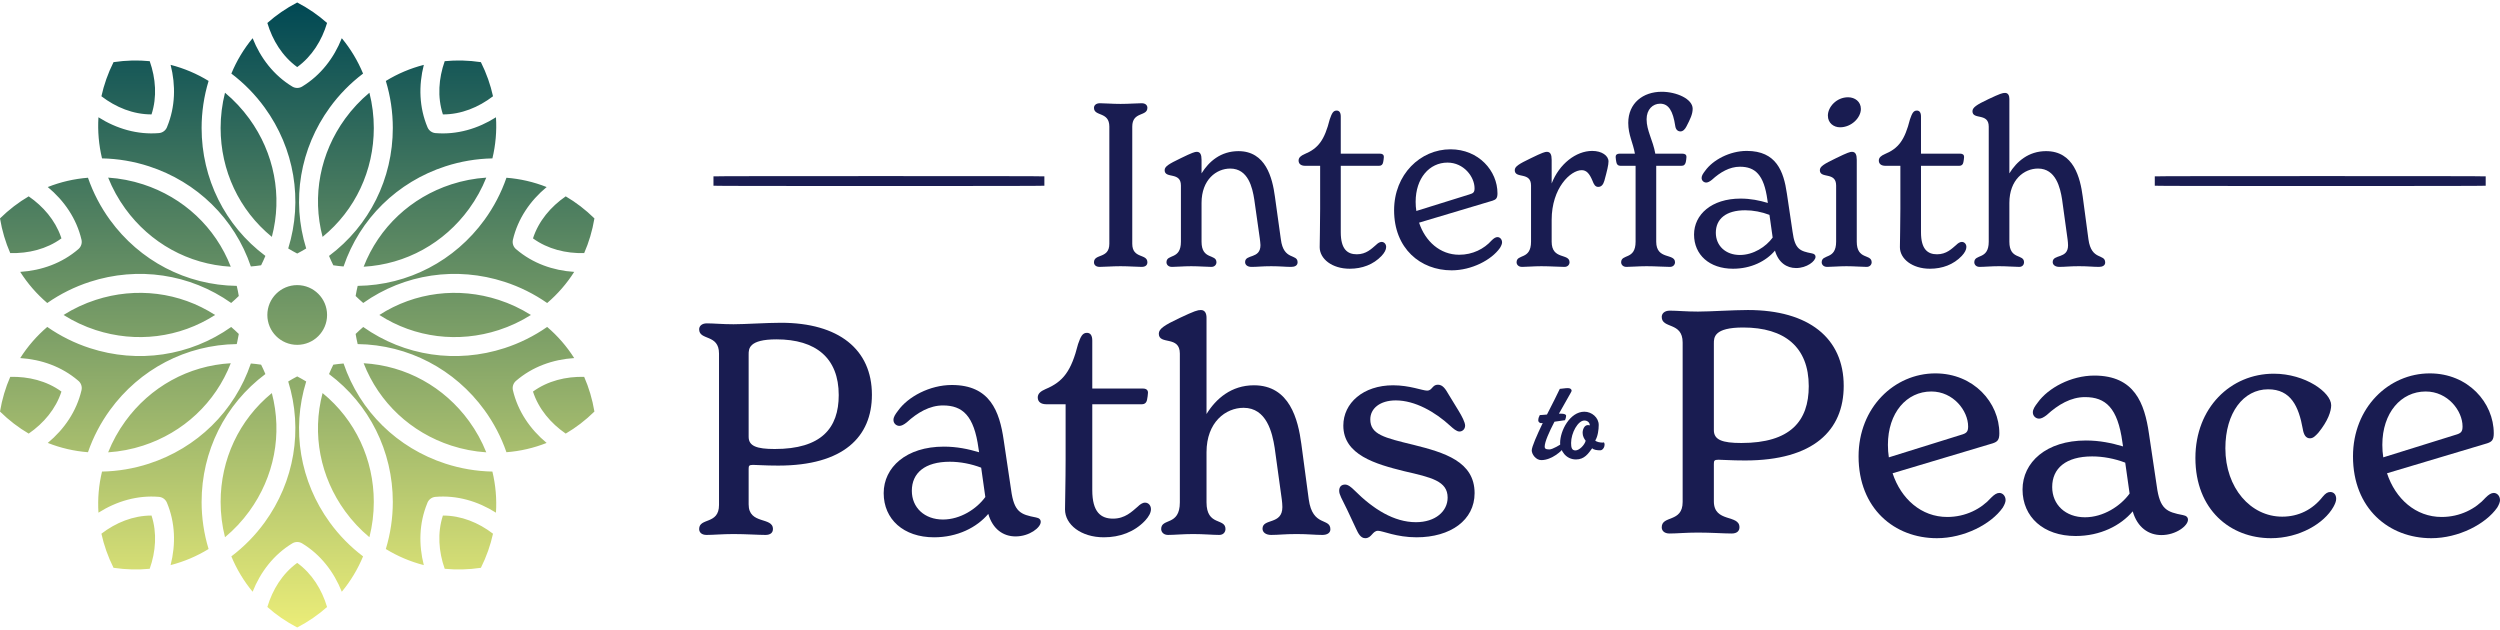
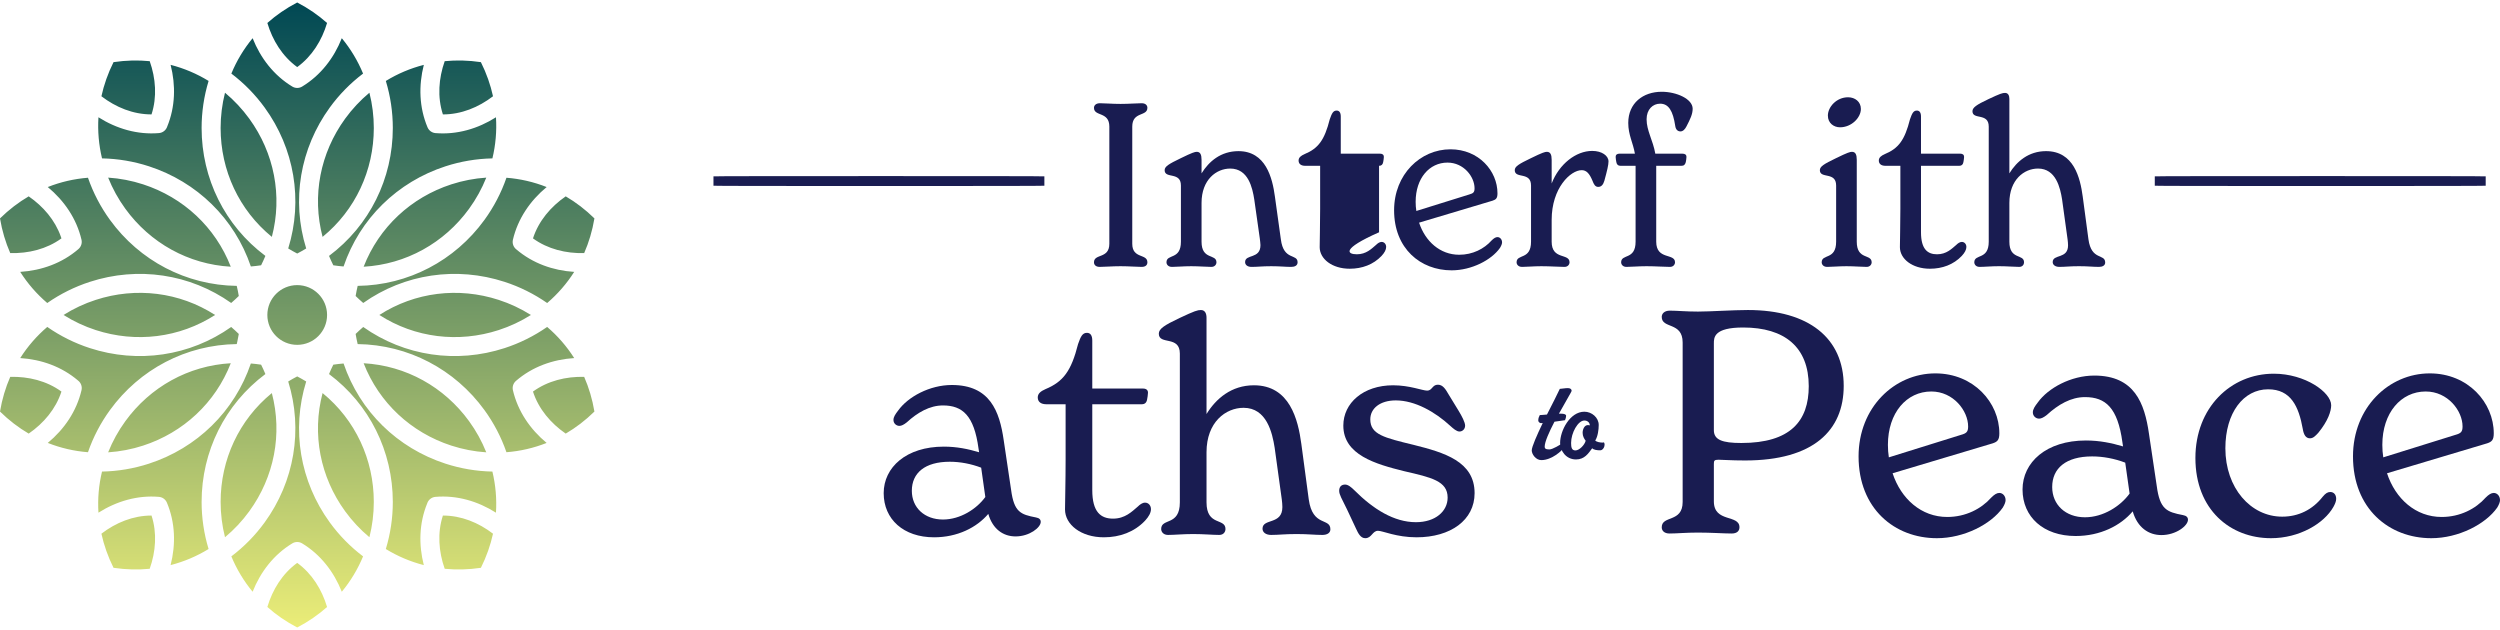
<svg xmlns="http://www.w3.org/2000/svg" width="504" height="127" viewBox="0 0 504 127" fill="none">
  <path d="M59.918 113.478C62.907 115.647 64.891 118.862 65.936 122.369C64.177 123.934 62.172 125.328 59.918 126.5C57.664 125.326 55.659 123.933 53.899 122.369C54.945 118.861 56.928 115.647 59.918 113.478ZM59.917 75.886C60.539 76.21 61.143 76.55 61.728 76.907C58.708 86.644 60.497 97.084 66.481 105.319C68.36 107.906 70.622 110.22 73.195 112.165C72.132 114.742 70.685 117.147 68.906 119.295C67.314 115.281 64.629 111.797 60.905 109.543C60.262 109.156 59.484 109.19 58.892 109.565C55.187 111.822 52.515 115.294 50.929 119.295C49.15 117.147 47.705 114.742 46.64 112.165C49.212 110.22 51.474 107.907 53.353 105.319C59.337 97.084 61.126 86.644 58.105 76.907C58.69 76.551 59.293 76.21 59.917 75.886ZM89.288 103.935C92.99 103.932 96.476 105.363 99.39 107.594C98.885 109.892 98.082 112.197 96.949 114.471C94.438 114.845 91.996 114.898 89.654 114.667C88.437 111.215 88.148 107.448 89.288 103.935ZM30.548 103.934C31.688 107.448 31.399 111.214 30.182 114.666C27.84 114.897 25.398 114.844 22.887 114.47C21.753 112.197 20.949 109.891 20.445 107.593C23.359 105.362 26.844 103.931 30.548 103.934ZM69.263 73.279C72.542 82.94 80.122 90.327 89.811 93.475L89.81 93.474C92.854 94.463 96.044 95.007 99.267 95.069C99.918 97.776 100.164 100.577 99.986 103.355C96.343 101.047 92.121 99.802 87.787 100.167C86.99 100.233 86.349 100.779 86.119 101.495C84.493 105.467 84.385 109.798 85.44 113.925C82.741 113.234 80.157 112.138 77.782 110.682C78.721 107.595 79.191 104.393 79.191 101.193C79.191 91.01 74.502 81.512 66.332 75.409C66.595 74.776 66.884 74.145 67.196 73.518C67.89 73.413 68.58 73.334 69.263 73.279ZM50.572 73.279C51.255 73.334 51.945 73.413 52.639 73.518C52.951 74.145 53.24 74.776 53.503 75.408L53.502 75.409C45.333 81.512 40.643 91.008 40.644 101.191C40.644 104.391 41.112 107.593 42.051 110.68C39.675 112.138 37.092 113.233 34.393 113.924C35.462 109.739 35.336 105.348 33.648 101.335C33.363 100.658 32.732 100.224 32.046 100.168C27.714 99.803 23.492 101.048 19.848 103.355C19.67 100.577 19.916 97.776 20.567 95.069C23.789 95.007 26.98 94.464 30.024 93.475C39.713 90.327 47.291 82.939 50.572 73.279ZM54.804 79.245C56.978 87.517 55.276 96.162 50.256 103.073C48.849 105.01 47.204 106.771 45.361 108.307C44.771 105.98 44.477 103.587 44.477 101.192C44.477 92.653 48.182 84.656 54.804 79.245ZM65.031 79.243C71.653 84.653 75.359 92.65 75.358 101.189C75.358 103.584 75.062 105.977 74.473 108.304C72.63 106.769 70.987 105.008 69.579 103.071C64.557 96.162 62.855 87.516 65.031 79.243ZM46.524 73.228C43.425 81.194 36.962 87.199 28.843 89.837C26.567 90.576 24.199 91.033 21.802 91.19V91.189C22.693 88.96 23.861 86.85 25.269 84.912C30.287 78.004 37.987 73.716 46.524 73.228ZM73.311 73.228C81.849 73.715 89.547 78.004 94.566 84.912C95.974 86.85 97.143 88.961 98.034 91.19C95.637 91.034 93.269 90.575 90.993 89.836V89.837C82.874 87.199 76.411 81.194 73.311 73.228ZM110.307 65.911C112.425 67.718 114.265 69.834 115.757 72.188C111.44 72.465 107.316 73.94 104.017 76.79C103.462 77.272 103.248 78.001 103.403 78.67H103.402C104.395 82.908 106.877 86.536 110.201 89.295C107.609 90.324 104.878 90.952 102.098 91.169C101.044 88.122 99.542 85.255 97.663 82.67C91.677 74.431 82.303 69.502 72.106 69.367C71.948 68.7 71.81 68.019 71.694 67.327C72.195 66.836 72.707 66.367 73.227 65.921C81.561 71.806 92.032 73.326 101.721 70.179C104.762 69.191 107.663 67.755 110.307 65.911ZM9.529 65.91C12.173 67.754 15.072 69.189 18.115 70.178C27.804 73.325 38.278 71.806 46.609 65.921C47.129 66.367 47.64 66.836 48.141 67.327C48.054 67.846 47.955 68.358 47.844 68.863L47.728 69.366C37.532 69.502 28.156 74.431 22.17 82.668C20.291 85.254 18.789 88.119 17.734 91.167C14.955 90.952 12.224 90.321 9.632 89.292C12.959 86.535 15.438 82.909 16.432 78.669C16.609 77.909 16.306 77.149 15.721 76.707C12.437 73.91 8.35 72.462 4.078 72.188C5.57 69.835 7.411 67.718 9.529 65.91ZM117.768 75.975C118.711 78.131 119.415 80.466 119.834 82.969C118.022 84.748 116.078 86.226 114.049 87.415C111.034 85.336 108.587 82.456 107.447 78.941C110.436 76.772 114.112 75.884 117.768 75.975ZM2.066 75.974C5.723 75.883 9.4 76.772 12.387 78.94C11.247 82.455 8.8 85.335 5.785 87.414C3.755 86.225 1.811 84.747 0 82.968C0.419 80.465 1.123 78.129 2.066 75.974ZM59.918 57.478C63.244 57.479 65.939 60.174 65.939 63.5C65.939 66.824 63.244 69.521 59.918 69.522C56.592 69.522 53.897 66.826 53.897 63.5C53.897 60.174 56.592 57.478 59.918 57.478ZM76.474 63.499C83.663 58.877 92.42 57.821 100.537 60.458C102.813 61.197 104.998 62.218 107.029 63.499C104.998 64.78 102.815 65.801 100.537 66.541C92.419 69.178 83.662 68.121 76.474 63.499ZM19.298 60.457C27.416 57.82 36.173 58.876 43.361 63.498C36.175 68.12 27.415 69.178 19.298 66.54C17.022 65.801 14.837 64.779 12.806 63.498C14.835 62.217 17.02 61.196 19.298 60.457ZM102.101 35.834C104.88 36.05 107.611 36.68 110.204 37.709C106.876 40.466 104.397 44.091 103.403 48.332C103.226 49.092 103.529 49.853 104.114 50.295C107.399 53.09 111.486 54.538 115.758 54.812C114.266 57.164 112.426 59.282 110.308 61.089C107.664 59.245 104.765 57.81 101.722 56.821C92.032 53.674 81.558 55.194 73.227 61.079C72.707 60.633 72.196 60.164 71.695 59.673C71.811 58.981 71.95 58.3 72.108 57.633C82.305 57.498 91.679 52.57 97.665 44.333C99.544 41.746 101.046 38.882 102.101 35.834ZM17.735 35.833C18.79 38.88 20.291 41.745 22.17 44.332C28.155 52.57 37.532 57.498 47.727 57.633C47.886 58.3 48.023 58.98 48.139 59.672C47.638 60.163 47.127 60.632 46.607 61.078C38.275 55.193 27.802 53.673 18.113 56.82C15.07 57.809 12.17 59.244 9.526 61.088C7.407 59.279 5.568 57.165 4.076 54.812C8.393 54.534 12.516 53.059 15.816 50.209C16.352 49.745 16.59 49.022 16.43 48.33C15.437 44.09 12.958 40.465 9.631 37.707H9.632C12.225 36.678 14.956 36.05 17.735 35.833ZM98.034 35.81C97.143 38.039 95.974 40.15 94.566 42.088C89.548 48.995 81.848 53.284 73.311 53.772C76.411 45.806 82.874 39.801 90.993 37.163C93.269 36.424 95.637 35.966 98.034 35.809V35.81ZM21.802 35.808C24.199 35.964 26.566 36.423 28.842 37.162V37.161C36.961 39.799 43.425 45.804 46.524 53.77C37.987 53.283 30.288 48.993 25.269 42.085C23.861 40.147 22.693 38.037 21.802 35.808ZM85.442 13.077C84.373 17.262 84.5 21.653 86.188 25.666C86.473 26.343 87.103 26.777 87.789 26.833C92.121 27.198 96.343 25.953 99.987 23.645C100.165 26.424 99.92 29.226 99.269 31.932C96.047 31.994 92.855 32.537 89.811 33.526C80.122 36.674 72.545 44.062 69.264 53.722C68.581 53.667 67.891 53.587 67.197 53.483C66.885 52.854 66.595 52.224 66.332 51.592L66.333 51.591C74.502 45.488 79.192 35.991 79.191 25.81C79.191 22.61 78.723 19.408 77.784 16.321C80.16 14.863 82.743 13.768 85.442 13.077ZM34.395 13.073C37.094 13.766 39.678 14.861 42.053 16.317C41.114 19.404 40.644 22.606 40.644 25.806C40.644 35.989 45.333 45.487 53.503 51.59C53.24 52.223 52.951 52.854 52.639 53.481C51.945 53.586 51.255 53.665 50.572 53.72C47.293 44.059 39.714 36.672 30.025 33.524V33.525C26.981 32.536 23.79 31.992 20.568 31.929C19.916 29.222 19.673 26.421 19.849 23.643C23.492 25.951 27.715 27.195 32.048 26.83C32.845 26.764 33.486 26.22 33.716 25.503C35.342 21.531 35.45 17.199 34.395 13.073ZM68.906 7.704C70.685 9.852 72.129 12.256 73.194 14.833C70.621 16.779 68.36 19.093 66.481 21.681C60.497 29.916 58.708 40.356 61.728 50.092C61.144 50.448 60.541 50.791 59.917 51.114C59.295 50.791 58.691 50.449 58.105 50.092C61.125 40.355 59.337 29.916 53.353 21.681C51.474 19.094 49.213 16.78 46.641 14.833C47.704 12.256 49.151 9.852 50.93 7.704C52.522 11.718 55.207 15.201 58.931 17.455C59.573 17.842 60.351 17.808 60.943 17.433C64.648 15.176 67.32 11.704 68.906 7.704ZM5.785 39.585C8.706 41.599 11.094 44.364 12.276 47.73L12.387 48.059C9.4 50.228 5.725 51.116 2.066 51.025C1.123 48.871 0.419 46.534 0 44.031C1.812 42.252 3.756 40.775 5.785 39.585ZM114.05 39.585C116.08 40.774 118.024 42.252 119.835 44.031C119.416 46.534 118.711 48.87 117.769 51.025C114.11 51.116 110.435 50.227 107.448 48.059C108.588 44.544 111.035 41.664 114.05 39.585ZM45.361 18.693C47.205 20.229 48.848 21.99 50.256 23.927C55.276 30.838 56.98 39.482 54.804 47.755C48.182 42.345 44.477 34.348 44.476 25.807C44.476 23.413 44.772 21.02 45.361 18.693ZM74.474 18.693C75.064 21.02 75.359 23.413 75.359 25.807C75.359 34.346 71.654 42.344 65.032 47.755C62.858 39.483 64.56 30.838 69.58 23.927C70.987 21.99 72.632 20.229 74.474 18.693ZM89.654 12.333C91.996 12.102 94.438 12.155 96.949 12.529C98.082 14.802 98.887 17.108 99.391 19.406C96.477 21.637 92.992 23.069 89.288 23.066C88.148 19.552 88.436 15.786 89.654 12.333ZM22.886 12.529C25.397 12.155 27.84 12.102 30.182 12.333C31.399 15.786 31.687 19.553 30.547 23.064C26.843 23.068 23.359 21.637 20.445 19.406C20.95 17.108 21.753 14.803 22.886 12.529ZM59.918 0.5C62.172 1.674 64.177 3.067 65.936 4.632C64.891 8.14 62.907 11.354 59.918 13.523C56.928 11.354 54.945 8.139 53.899 4.631C55.659 3.066 57.664 1.672 59.918 0.5Z" fill="url(#paint0_linear_77_49)" />
  <path d="M177.674 37.5C156.404 37.5 143.835 37.488 143.835 37.443V35.556C143.835 35.512 156.404 35.5 177.674 35.5C197.978 35.5 210.546 35.512 210.546 35.556V37.443C210.546 37.488 197.978 37.5 177.674 37.5Z" fill="#191C51" />
  <path d="M421.032 48.26C421.632 52.603 424.405 51.078 424.405 52.927C424.405 53.528 423.851 53.805 423.157 53.805C421.91 53.805 420.986 53.666 419.137 53.666C417.196 53.666 416.411 53.805 415.163 53.805C414.331 53.805 413.823 53.389 413.823 52.834C413.823 51.171 416.919 52.28 416.919 49.461C416.919 49.091 416.873 48.629 416.826 48.26L415.717 40.219C415.348 37.862 414.47 33.98 410.865 33.98C408.092 33.98 405.089 36.198 405.089 40.912V48.722C405.089 52.465 408.046 51.125 408.046 52.881C408.046 53.297 407.769 53.805 407.076 53.805C406.059 53.805 404.673 53.666 403.009 53.666C401.392 53.666 400.098 53.805 399.081 53.805C398.342 53.805 398.018 53.297 398.018 52.881C398.018 51.125 400.93 52.465 400.93 48.722V25.523C400.93 22.658 397.649 24.229 397.649 22.427C397.649 21.688 398.434 21.133 400.883 19.978C403.24 18.869 403.702 18.73 404.211 18.73C404.858 18.73 405.089 19.285 405.089 19.932V34.95C406.568 32.547 408.971 30.468 412.483 30.468C418.074 30.468 419.368 35.829 419.876 39.618L421.032 48.26Z" fill="#191C51" />
  <path d="M395.498 48.769C396.053 48.769 396.423 49.231 396.423 49.786C396.423 50.341 396.099 50.941 395.498 51.588C393.835 53.344 391.571 54.176 389.075 54.176C385.517 54.176 383.021 52.189 383.021 49.832C383.021 48.862 383.114 45.303 383.114 42.115V33.427H380.11C379.278 33.427 378.77 33.057 378.77 32.364C378.77 31.763 379.232 31.394 379.971 31.07C382.744 29.915 383.992 28.251 385.055 24.046C385.471 22.845 385.748 22.29 386.441 22.29C386.949 22.29 387.273 22.66 387.273 23.491V30.978H395.175C395.683 30.978 395.961 31.209 395.961 31.625C395.961 31.948 395.868 32.41 395.822 32.688C395.73 33.196 395.452 33.427 394.99 33.427H387.273V46.828C387.273 50.248 388.613 51.265 390.508 51.265C392.402 51.265 393.465 50.156 394.389 49.37C394.667 49.093 395.083 48.769 395.498 48.769Z" fill="#191C51" />
  <path d="M370.95 25.664C369.702 25.664 368.501 24.832 368.501 23.307C368.501 21.551 370.257 19.61 372.567 19.61C373.954 19.61 375.155 20.488 375.155 21.967C375.155 23.723 373.26 25.664 370.95 25.664ZM368.362 53.807C367.576 53.807 367.253 53.298 367.253 52.883C367.253 51.127 370.164 52.467 370.164 48.724V37.402C370.164 34.536 366.883 36.108 366.883 34.305C366.883 33.566 367.715 33.058 370.118 31.902C372.475 30.747 372.983 30.608 373.353 30.608C374.092 30.608 374.323 31.209 374.323 32.226V48.724C374.323 52.467 377.327 51.127 377.327 52.883C377.327 53.298 377.004 53.807 376.31 53.807C375.294 53.807 373.907 53.668 372.244 53.668C370.626 53.668 369.333 53.807 368.362 53.807Z" fill="#191C51" />
-   <path d="M365.273 51.08C365.781 51.173 366.012 51.404 366.012 51.773C366.012 52.651 364.256 54.038 362.084 54.038C360.189 54.038 358.526 52.929 357.833 50.526C356.03 52.651 353.027 54.176 349.376 54.176C344.616 54.176 341.52 51.358 341.52 47.291C341.52 43.27 345.032 40.036 350.901 40.036C352.934 40.036 354.69 40.405 356.4 40.914L356.308 40.313C355.615 35.183 353.812 33.612 350.762 33.612C348.683 33.612 346.788 34.721 345.125 36.246C344.662 36.616 344.293 36.801 343.969 36.801C343.507 36.801 343.045 36.431 343.045 35.877C343.045 35.414 343.322 34.998 343.784 34.398C345.309 32.272 348.683 30.424 352.149 30.424C358.11 30.424 359.589 34.536 360.236 39.019L361.391 46.782C361.853 50.248 362.87 50.618 365.273 51.08ZM350.762 51.404C353.489 51.404 356.03 49.74 357.371 47.892L356.724 43.317C355.152 42.716 353.443 42.392 351.825 42.392C347.943 42.392 345.91 44.148 345.91 46.921C345.91 49.555 347.897 51.404 350.762 51.404Z" fill="#191C51" />
  <path d="M334.679 20.903C333.201 20.903 331.953 22.058 331.953 24.045C331.953 26.356 333.247 28.297 333.709 30.977H339.162C339.716 30.977 339.994 31.208 339.994 31.624C339.994 31.947 339.901 32.41 339.855 32.687C339.716 33.195 339.485 33.426 338.977 33.426H333.894V48.722C333.894 52.465 337.683 50.987 337.683 52.881C337.683 53.297 337.36 53.806 336.666 53.806C335.465 53.806 333.848 53.667 331.953 53.667C330.243 53.667 328.903 53.806 327.886 53.806C327.147 53.806 326.823 53.297 326.823 52.881C326.823 51.125 329.735 52.465 329.735 48.722V33.426H326.685C326.223 33.426 325.945 33.195 325.853 32.687C325.807 32.41 325.714 31.947 325.714 31.624C325.714 31.208 325.992 30.977 326.5 30.977H329.596C329.226 28.805 328.256 27.188 328.256 24.785C328.256 20.764 331.26 18.5 335.003 18.5C337.96 18.5 341.241 19.932 341.241 21.919C341.241 23.029 340.733 24.045 339.994 25.478C339.716 26.032 339.3 26.494 338.792 26.494C338.191 26.494 337.822 26.078 337.729 25.385C337.267 22.335 336.389 20.903 334.679 20.903Z" fill="#191C51" />
  <path d="M320.994 30.424C322.935 30.424 324.275 31.394 324.275 32.549C324.275 33.242 323.998 34.398 323.443 36.431C323.212 37.217 322.843 37.679 322.196 37.679C321.595 37.679 321.318 37.17 321.04 36.431C320.44 34.998 319.839 34.305 318.868 34.305C316.65 34.305 312.815 37.864 312.815 44.333V48.723C312.815 52.467 316.419 50.988 316.419 52.883C316.419 53.298 316.096 53.807 315.403 53.807C314.247 53.807 312.63 53.668 310.735 53.668C309.118 53.668 307.824 53.807 306.853 53.807C306.068 53.807 305.744 53.298 305.744 52.883C305.744 51.126 308.656 52.467 308.656 48.723V37.402C308.656 34.536 305.375 36.108 305.375 34.305C305.375 33.566 306.206 33.058 308.609 31.902C310.966 30.747 311.475 30.608 311.844 30.608C312.584 30.608 312.815 31.209 312.815 32.226V36.986C314.34 33.058 317.713 30.424 320.994 30.424Z" fill="#191C51" />
  <path d="M301.891 47.799C302.4 47.799 302.816 48.261 302.816 48.862C302.816 49.139 302.677 49.509 302.4 49.971C300.69 52.42 296.67 54.5 292.649 54.5C286.364 54.5 281.05 50.11 281.05 42.392C281.05 35.137 286.364 30.1 292.418 30.1C298.102 30.1 301.891 34.444 301.891 38.973C301.891 39.943 301.614 40.221 300.921 40.452L286.087 44.888C287.335 48.677 290.339 51.358 294.174 51.358C296.901 51.358 299.211 50.156 300.69 48.492C301.152 48.03 301.522 47.799 301.891 47.799ZM291.817 32.78C288.167 32.78 285.394 35.923 285.394 40.683C285.394 41.33 285.44 41.93 285.533 42.531L296.207 39.204C297.039 38.973 297.27 38.742 297.27 37.956C297.27 35.645 295.098 32.78 291.817 32.78Z" fill="#191C51" />
-   <path d="M278.525 48.769C279.079 48.769 279.449 49.231 279.449 49.786C279.449 50.341 279.126 50.941 278.525 51.588C276.861 53.344 274.597 54.176 272.101 54.176C268.543 54.176 266.048 52.189 266.048 49.832C266.048 48.862 266.14 45.303 266.14 42.115V33.427H263.136C262.305 33.427 261.796 33.057 261.796 32.364C261.796 31.763 262.258 31.394 262.998 31.07C265.77 29.915 267.018 28.251 268.081 24.046C268.497 22.845 268.774 22.29 269.467 22.29C269.976 22.29 270.299 22.66 270.299 23.491V30.978H278.201C278.71 30.978 278.987 31.209 278.987 31.625C278.987 31.948 278.895 32.41 278.848 32.688C278.756 33.196 278.479 33.427 278.017 33.427H270.299V46.828C270.299 50.248 271.639 51.265 273.534 51.265C275.429 51.265 276.492 50.156 277.416 49.37C277.693 49.093 278.109 48.769 278.525 48.769Z" fill="#191C51" />
+   <path d="M278.525 48.769C279.079 48.769 279.449 49.231 279.449 49.786C279.449 50.341 279.126 50.941 278.525 51.588C276.861 53.344 274.597 54.176 272.101 54.176C268.543 54.176 266.048 52.189 266.048 49.832C266.048 48.862 266.14 45.303 266.14 42.115V33.427H263.136C262.305 33.427 261.796 33.057 261.796 32.364C261.796 31.763 262.258 31.394 262.998 31.07C265.77 29.915 267.018 28.251 268.081 24.046C268.497 22.845 268.774 22.29 269.467 22.29C269.976 22.29 270.299 22.66 270.299 23.491V30.978H278.201C278.71 30.978 278.987 31.209 278.987 31.625C278.987 31.948 278.895 32.41 278.848 32.688C278.756 33.196 278.479 33.427 278.017 33.427V46.828C270.299 50.248 271.639 51.265 273.534 51.265C275.429 51.265 276.492 50.156 277.416 49.37C277.693 49.093 278.109 48.769 278.525 48.769Z" fill="#191C51" />
  <path d="M258.222 48.261C258.776 52.605 261.595 51.08 261.595 52.882C261.595 53.529 261.04 53.807 260.301 53.807C259.1 53.807 258.129 53.668 256.281 53.668C254.386 53.668 253.554 53.807 252.306 53.807C251.475 53.807 251.013 53.391 251.013 52.836C251.013 51.173 254.109 52.282 254.109 49.416C254.109 49.047 254.016 48.492 253.97 48.03L252.861 40.22C252.491 37.864 251.66 33.982 248.009 33.982C245.236 33.982 242.232 36.2 242.232 40.914V48.723C242.232 52.467 245.236 51.126 245.236 52.882C245.236 53.298 244.913 53.807 244.219 53.807C243.203 53.807 241.816 53.668 240.153 53.668C238.535 53.668 237.242 53.807 236.271 53.807C235.485 53.807 235.162 53.298 235.162 52.882C235.162 51.126 238.073 52.467 238.073 48.723V37.401C238.073 34.536 234.792 36.108 234.792 34.305C234.792 33.566 235.624 33.058 238.027 31.902C240.384 30.747 240.892 30.608 241.262 30.608C242.001 30.608 242.232 31.209 242.232 32.226V34.952C243.711 32.549 246.114 30.47 249.672 30.47C255.172 30.47 256.512 35.83 257.02 39.62L258.222 48.261Z" fill="#191C51" />
  <path d="M221.702 53.806C220.916 53.806 220.546 53.39 220.546 52.882C220.546 51.079 223.643 52.234 223.643 49.138V25.524C223.643 22.428 220.546 23.537 220.546 21.735C220.546 21.273 220.916 20.811 221.748 20.811C222.811 20.811 224.151 20.949 225.907 20.949C227.663 20.949 229.142 20.811 230.158 20.811C230.99 20.811 231.314 21.273 231.314 21.735C231.314 23.537 228.264 22.428 228.264 25.524V49.138C228.264 52.234 231.314 51.079 231.314 52.882C231.314 53.39 230.99 53.806 230.158 53.806C229.142 53.806 227.663 53.667 225.907 53.667C224.151 53.667 222.765 53.806 221.702 53.806Z" fill="#191C51" />
  <path d="M468.244 35.5C446.974 35.5 434.405 35.512 434.405 35.556V37.443C434.405 37.488 446.974 37.5 468.244 37.5C488.548 37.5 501.116 37.488 501.116 37.443V35.556C501.116 35.512 488.548 35.5 468.244 35.5Z" fill="#191C51" />
  <path d="M275.235 108.5C274.279 108.5 273.801 107.485 273.383 106.588L271.591 102.765C270.516 100.555 269.978 99.718 269.978 98.942C269.978 98.105 270.456 97.687 271.173 97.687C271.77 97.687 272.427 98.225 273.025 98.822C276.848 102.646 281.03 105.274 285.451 105.274C289.393 105.274 291.843 103.064 291.843 100.316C291.843 96.97 288.557 96.254 283.121 94.999C277.326 93.565 270.814 91.713 270.814 85.799C270.814 81.259 274.817 77.674 280.851 77.674C284.196 77.674 286.765 78.75 287.721 78.75C288.736 78.75 288.736 77.555 289.871 77.555C290.887 77.555 291.425 78.451 292.082 79.586L294.053 82.812C294.71 83.887 295.367 85.142 295.367 85.799C295.367 86.516 294.83 86.994 294.232 86.994C293.635 86.994 292.978 86.396 292.38 85.859C289.334 83.051 285.271 80.721 281.388 80.721C278.222 80.721 276.251 82.334 276.251 84.544C276.251 87.591 279.058 88.248 284.973 89.682C291.186 91.235 297.279 93.028 297.279 99.42C297.279 104.856 292.44 108.321 285.57 108.321C281.508 108.321 278.76 107.007 277.804 107.007C276.669 107.007 276.549 108.5 275.235 108.5Z" fill="#191C51" />
  <path d="M263.844 100.674C264.62 106.289 268.205 104.318 268.205 106.707C268.205 107.484 267.488 107.842 266.592 107.842C264.979 107.842 263.784 107.663 261.395 107.663C258.885 107.663 257.87 107.842 256.257 107.842C255.182 107.842 254.524 107.305 254.524 106.588C254.524 104.437 258.527 105.871 258.527 102.227C258.527 101.749 258.467 101.152 258.408 100.674L256.974 90.279C256.496 87.232 255.361 82.214 250.701 82.214C247.117 82.214 243.234 85.082 243.234 91.175V101.271C243.234 106.11 247.057 104.378 247.057 106.648C247.057 107.185 246.699 107.842 245.802 107.842C244.488 107.842 242.696 107.663 240.545 107.663C238.454 107.663 236.782 107.842 235.467 107.842C234.512 107.842 234.093 107.185 234.093 106.648C234.093 104.378 237.857 106.11 237.857 101.271V71.282C237.857 67.578 233.616 69.609 233.616 67.279C233.616 66.323 234.631 65.606 237.797 64.113C240.844 62.679 241.441 62.5 242.099 62.5C242.935 62.5 243.234 63.217 243.234 64.053V83.469C245.145 80.362 248.252 77.674 252.792 77.674C260.021 77.674 261.693 84.604 262.35 89.502L263.844 100.674Z" fill="#191C51" />
  <path d="M230.837 101.331C231.554 101.331 232.032 101.928 232.032 102.645C232.032 103.362 231.613 104.139 230.837 104.975C228.686 107.245 225.759 108.32 222.533 108.32C217.933 108.32 214.707 105.751 214.707 102.705C214.707 101.45 214.827 96.85 214.827 92.728V81.497H210.944C209.868 81.497 209.211 81.019 209.211 80.123C209.211 79.347 209.808 78.869 210.764 78.45C214.349 76.957 215.962 74.806 217.336 69.37C217.873 67.817 218.232 67.1 219.128 67.1C219.785 67.1 220.203 67.578 220.203 68.653V78.331H230.419C231.076 78.331 231.434 78.63 231.434 79.167C231.434 79.585 231.315 80.183 231.255 80.541C231.136 81.198 230.777 81.497 230.18 81.497H220.203V98.822C220.203 103.242 221.936 104.557 224.385 104.557C226.834 104.557 228.208 103.123 229.403 102.107C229.762 101.749 230.299 101.331 230.837 101.331Z" fill="#191C51" />
  <path d="M208.857 104.318C209.514 104.438 209.813 104.736 209.813 105.214C209.813 106.349 207.543 108.142 204.735 108.142C202.285 108.142 200.135 106.708 199.239 103.601C196.909 106.349 193.026 108.321 188.306 108.321C182.153 108.321 178.151 104.677 178.151 99.419C178.151 94.222 182.691 90.04 190.278 90.04C192.906 90.04 195.176 90.518 197.387 91.175L197.267 90.399C196.371 83.768 194.041 81.737 190.099 81.737C187.41 81.737 184.961 83.17 182.81 85.142C182.213 85.62 181.735 85.859 181.317 85.859C180.719 85.859 180.122 85.381 180.122 84.664C180.122 84.066 180.48 83.529 181.078 82.752C183.049 80.004 187.41 77.615 191.891 77.615C199.597 77.615 201.509 82.931 202.345 88.726L203.839 98.762C204.436 103.243 205.75 103.721 208.857 104.318ZM190.099 104.736C193.623 104.736 196.909 102.586 198.641 100.196L197.805 94.282C195.774 93.505 193.563 93.087 191.473 93.087C186.454 93.087 183.826 95.357 183.826 98.942C183.826 102.347 186.395 104.736 190.099 104.736Z" fill="#191C51" />
-   <path d="M157.438 65.07C169.088 65.07 175.778 70.446 175.778 79.586C175.778 88.069 170.043 93.864 156.901 93.864C151.285 93.864 150.927 93.267 150.927 94.521V101.69C150.927 105.812 155.825 104.139 155.825 106.648C155.825 107.306 155.407 107.843 154.332 107.843C152.838 107.843 150.389 107.664 147.88 107.664C145.61 107.664 143.818 107.843 142.444 107.843C141.428 107.843 140.95 107.306 140.95 106.648C140.95 104.319 144.953 105.812 144.953 101.81V71.282C144.953 67.28 140.95 68.714 140.95 66.384C140.95 65.787 141.428 65.189 142.503 65.189C143.877 65.189 145.61 65.368 147.88 65.368C150.21 65.368 154.571 65.07 157.438 65.07ZM156.184 90.519C165.563 90.519 169.088 86.337 169.088 79.646C169.088 72.179 164.488 68.415 156.542 68.415C150.927 68.415 150.927 70.327 150.927 71.462V88.069C150.927 89.921 152.54 90.519 156.184 90.519Z" fill="#191C51" />
  <path d="M319.408 84.776C318.114 84.776 316.733 87.276 316.733 89.293C316.733 90.214 316.865 90.806 317.61 90.806C318.377 90.806 319.452 89.731 319.671 88.854C319.364 88.46 319.057 87.933 319.057 87.254C319.057 86.574 319.408 85.697 320.11 85.697C320.307 85.697 320.439 85.741 320.504 85.763C320.504 85.258 320.11 84.776 319.408 84.776ZM323.07 89.227C323.179 89.227 323.245 89.205 323.311 89.183C323.442 89.183 323.486 89.556 323.486 89.622C323.486 90.104 323.223 90.521 322.96 90.674C322.872 90.74 322.719 90.784 322.587 90.784C322.017 90.784 321.272 90.696 320.987 90.367C320.197 91.442 319.43 92.626 317.72 92.626C315.681 92.626 314.518 90.828 314.518 89.315C314.518 86.837 316.492 83 319.408 83C320.899 83 322.302 84.184 322.302 85.675C322.302 86.618 322.127 87.977 321.601 88.811C321.864 89.096 322.565 89.227 323.07 89.227Z" fill="#191C51" />
  <path d="M311.014 85.281C310.86 85.303 310.751 85.303 310.641 85.303C310.466 85.303 310.115 85.105 310.115 84.754C310.115 84.294 310.268 83.987 310.422 83.68C310.751 83.658 311.277 83.636 311.869 83.57C312.965 81.422 314.018 79.361 314.456 78.396C314.873 78.374 315.552 78.242 316.057 78.242C316.561 78.242 316.846 78.44 316.846 78.812C316.846 78.922 315.596 81.027 314.281 83.395C314.412 83.395 314.566 83.395 314.675 83.395C315.355 83.395 315.728 83.549 315.728 83.812C315.728 84.075 315.596 84.557 315.509 84.711C315.092 84.776 314.237 84.908 313.382 85.018C312.307 87.079 311.408 89.096 311.408 90.039C311.408 90.346 311.518 90.609 312.329 90.609C313.053 90.609 314.588 89.6 314.873 89.447C315.092 89.491 315.224 89.776 315.224 90.039C315.224 90.236 315.18 90.39 315.07 90.521C314.873 90.784 312.921 92.758 310.729 92.758C309.61 92.758 308.799 91.552 308.799 90.806C308.799 90.083 309.83 87.758 311.014 85.281Z" fill="#191C51" />
  <path d="M502.743 99.375C503.435 99.375 504.001 100.005 504.001 100.823C504.001 101.2 503.812 101.704 503.435 102.333C501.106 105.668 495.632 108.5 490.157 108.5C481.599 108.5 474.363 102.522 474.363 92.013C474.363 82.133 481.599 75.274 489.843 75.274C497.583 75.274 502.743 81.189 502.743 87.356C502.743 88.678 502.365 89.055 501.421 89.37L481.222 95.411C482.921 100.571 487.011 104.221 492.234 104.221C495.946 104.221 499.093 102.585 501.106 100.319C501.736 99.69 502.239 99.375 502.743 99.375ZM489.024 78.924C484.053 78.924 480.278 83.203 480.278 89.685C480.278 90.566 480.341 91.384 480.466 92.202L495.003 87.671C496.135 87.356 496.45 87.042 496.45 85.972C496.45 82.826 493.492 78.924 489.024 78.924Z" fill="#191C51" />
  <path d="M457.822 108.5C449.642 108.5 442.594 102.774 442.594 92.328C442.594 82.197 449.705 75.338 458.389 75.338C464.744 75.338 469.967 79.113 469.967 81.693C469.967 82.889 469.338 84.84 467.387 87.231C466.758 87.923 466.317 88.364 465.688 88.364C464.87 88.364 464.43 87.671 464.241 86.476C463.423 81.945 461.85 78.484 457.256 78.484C452.285 78.484 448.635 83.204 448.635 90.377C448.635 98.369 453.732 104.158 460.088 104.158C463.36 104.158 466.192 102.774 468.268 100.131C468.834 99.439 469.275 99.187 469.778 99.187C470.471 99.187 470.974 99.69 470.974 100.571C470.974 101.075 470.722 101.641 470.408 102.207C468.52 105.542 463.549 108.5 457.822 108.5Z" fill="#191C51" />
  <path d="M440.088 103.843C440.781 103.969 441.095 104.283 441.095 104.787C441.095 105.982 438.704 107.87 435.747 107.87C433.167 107.87 430.901 106.36 429.957 103.088C427.503 105.982 423.413 108.059 418.442 108.059C411.96 108.059 407.744 104.22 407.744 98.683C407.744 93.208 412.527 88.803 420.518 88.803C423.287 88.803 425.678 89.307 428.007 89.999L427.881 89.181C426.937 82.196 424.483 80.056 420.329 80.056C417.498 80.056 414.918 81.567 412.652 83.643C412.023 84.147 411.52 84.398 411.079 84.398C410.45 84.398 409.821 83.895 409.821 83.14C409.821 82.511 410.198 81.944 410.828 81.126C412.904 78.232 417.498 75.715 422.217 75.715C430.335 75.715 432.348 81.315 433.229 87.419L434.803 97.991C435.432 102.71 436.816 103.214 440.088 103.843ZM420.329 104.283C424.042 104.283 427.503 102.018 429.328 99.501L428.447 93.271C426.308 92.453 423.979 92.013 421.777 92.013C416.491 92.013 413.722 94.404 413.722 98.179C413.722 101.766 416.428 104.283 420.329 104.283Z" fill="#191C51" />
  <path d="M403.067 99.375C403.76 99.375 404.326 100.005 404.326 100.823C404.326 101.2 404.137 101.704 403.76 102.333C401.431 105.668 395.957 108.5 390.482 108.5C381.924 108.5 374.688 102.522 374.688 92.013C374.688 82.133 381.924 75.274 390.167 75.274C397.907 75.274 403.067 81.189 403.067 87.356C403.067 88.678 402.69 89.055 401.746 89.37L381.547 95.411C383.246 100.571 387.336 104.221 392.559 104.221C396.271 104.221 399.418 102.585 401.431 100.319C402.061 99.69 402.564 99.375 403.067 99.375ZM389.349 78.924C384.378 78.924 380.603 83.203 380.603 89.685C380.603 90.566 380.666 91.384 380.791 92.202L395.327 87.671C396.46 87.356 396.775 87.042 396.775 85.972C396.775 82.826 393.817 78.924 389.349 78.924Z" fill="#191C51" />
  <path d="M352.374 62.5C364.645 62.5 371.692 68.163 371.692 77.791C371.692 86.727 365.652 92.831 351.808 92.831C345.893 92.831 345.515 92.201 345.515 93.523V101.074C345.515 105.416 350.675 103.654 350.675 106.297C350.675 106.989 350.234 107.555 349.102 107.555C347.529 107.555 344.949 107.367 342.306 107.367C339.915 107.367 338.027 107.555 336.579 107.555C335.51 107.555 335.006 106.989 335.006 106.297C335.006 103.843 339.222 105.416 339.222 101.2V69.044C339.222 64.828 335.006 66.338 335.006 63.884C335.006 63.255 335.51 62.626 336.642 62.626C338.09 62.626 339.915 62.815 342.306 62.815C344.76 62.815 349.354 62.5 352.374 62.5ZM351.053 89.307C360.932 89.307 364.645 84.902 364.645 77.854C364.645 69.988 359.799 66.024 351.43 66.024C345.515 66.024 345.515 68.037 345.515 69.233V86.727C345.515 88.677 347.214 89.307 351.053 89.307Z" fill="#191C51" />
  <defs>
    <linearGradient id="paint0_linear_77_49" x1="59.917" y1="0.5" x2="59.917" y2="126.5" gradientUnits="userSpaceOnUse">
      <stop stop-color="#004854" />
      <stop offset="1" stop-color="#EBED78" />
    </linearGradient>
  </defs>
</svg>